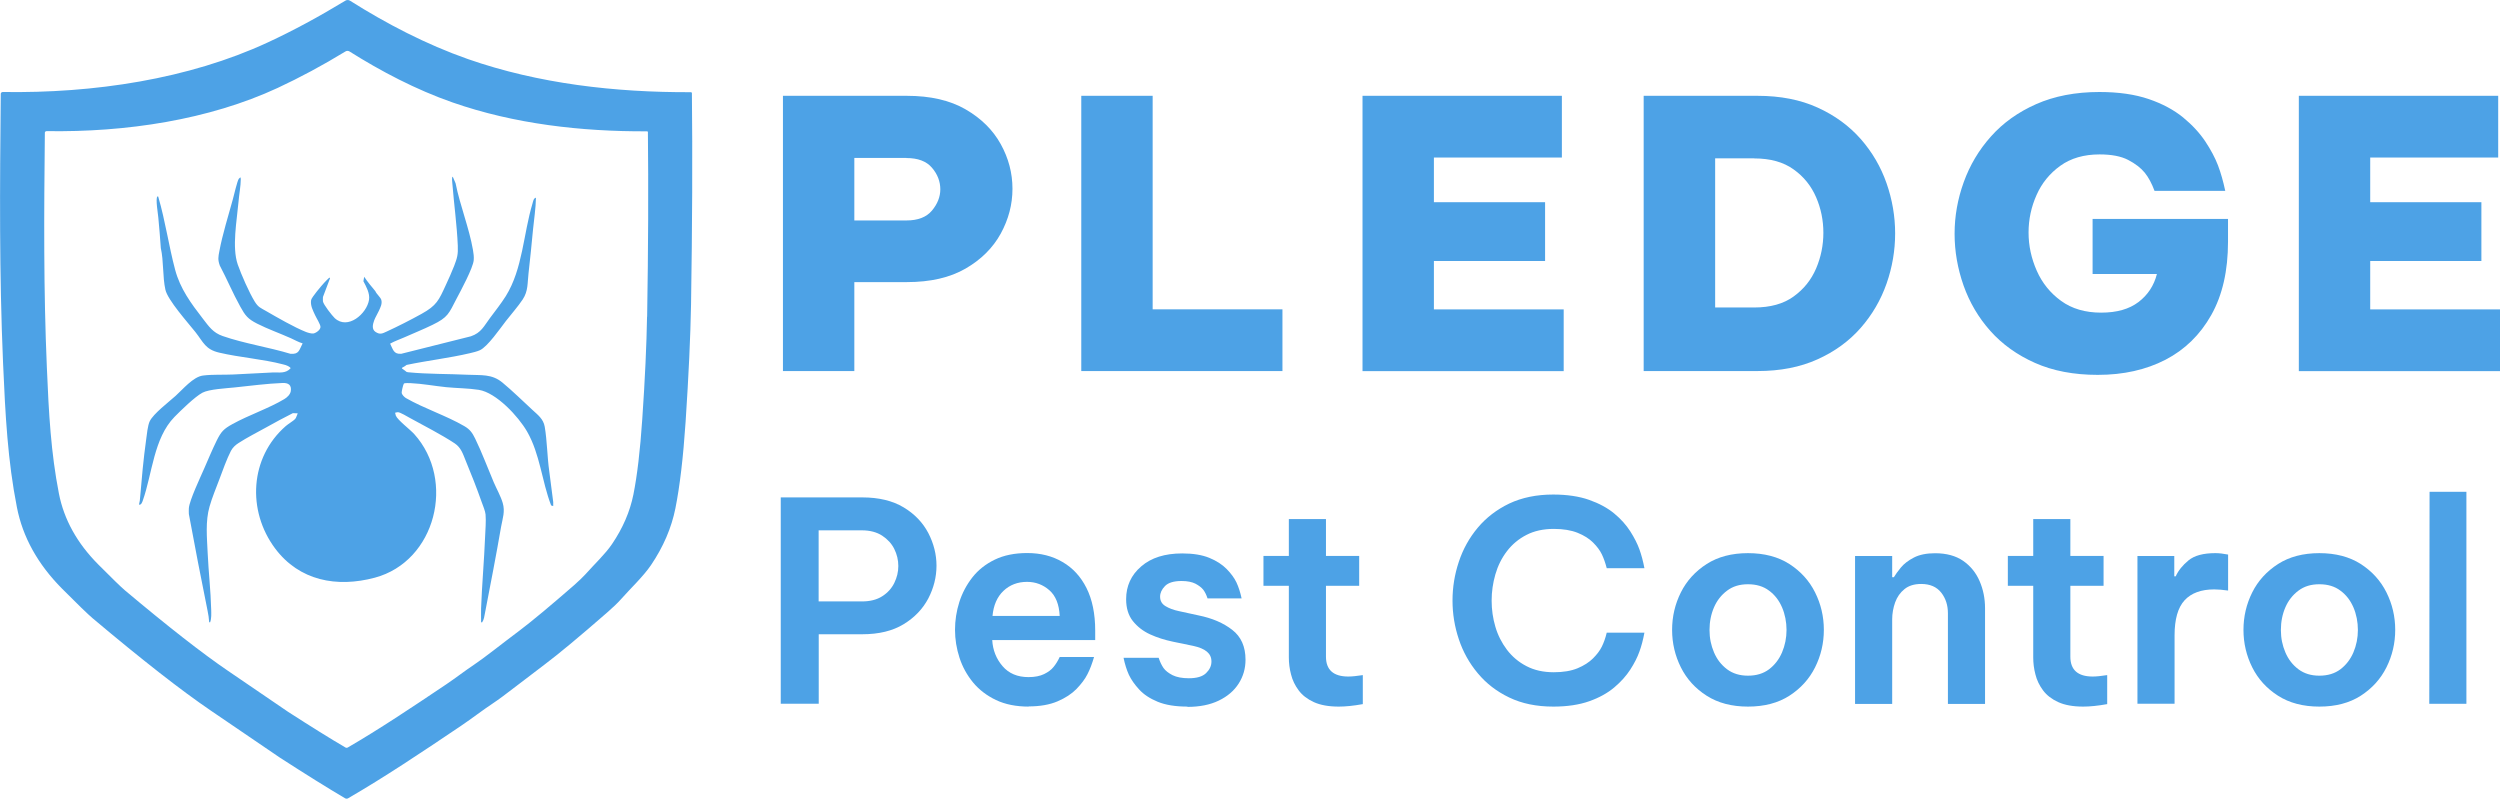
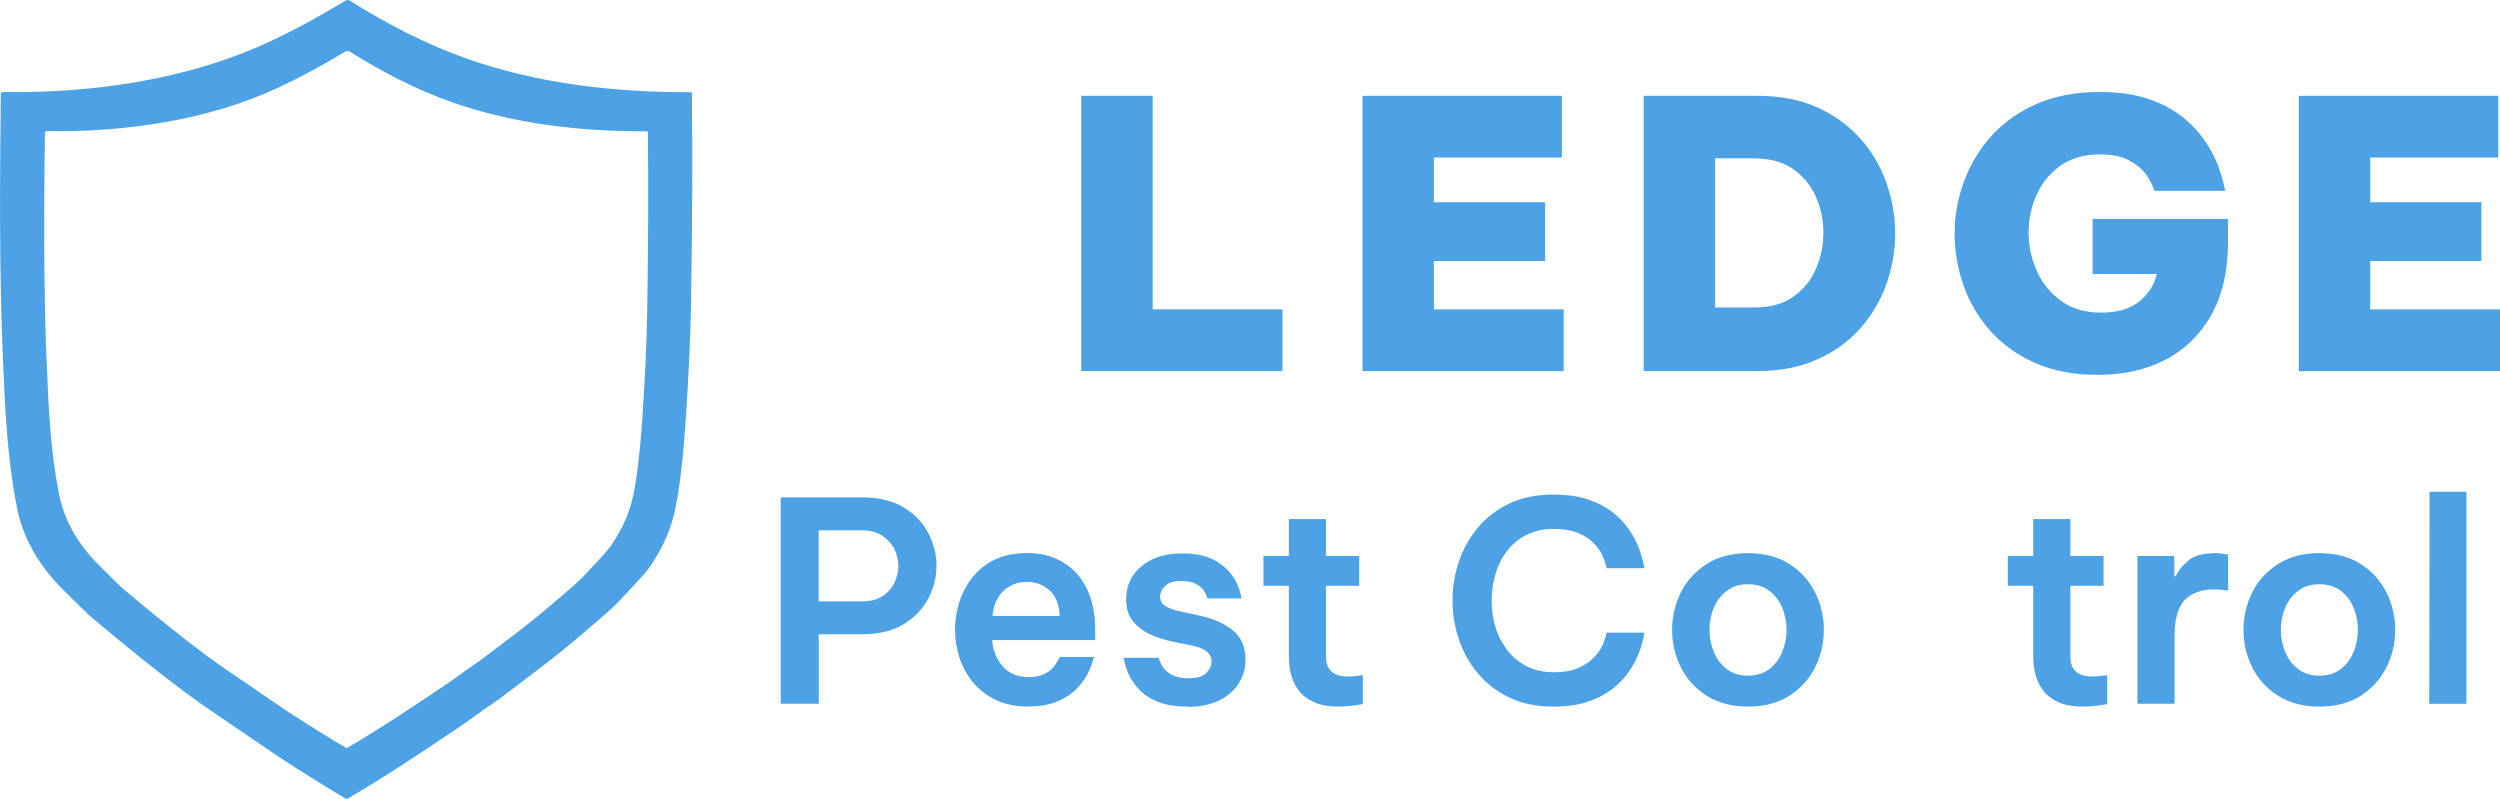
<svg xmlns="http://www.w3.org/2000/svg" id="b" width="261.96" height="83.7" viewBox="0 0 261.96 83.7">
  <g id="c">
    <g id="d">
      <path d="M72.5,9.74s-.04-.08-.09-.08c-7.96.03-15.96-.88-23.38-3.47-4.37-1.53-8.58-3.73-12.36-6.12-.14-.09-.34-.09-.48,0-2.77,1.68-5.48,3.15-8.14,4.38C19.77,8.29,9.83,9.79.3,9.64h0c-.12,0-.22.08-.22.19-.1,9.83-.16,18.85.24,28.2.24,5.53.49,10.24,1.45,15.12.61,3.13,2.19,5.97,4.73,8.53,1.65,1.66,2.72,2.69,3.19,3.09,5.18,4.36,9.31,7.59,12.4,9.69,4.71,3.21,7.11,4.85,7.21,4.91,2.74,1.77,5.03,3.2,6.87,4.28.09.05.21.05.3,0,3.84-2.23,7.48-4.66,11.83-7.59,1.24-.84,2.23-1.62,3.36-2.37.56-.37,1.38-.98,2.48-1.83.88-.68,1.86-1.43,2.94-2.24,1.45-1.09,3.63-2.9,6.54-5.44.62-.54,1.09-.99,1.41-1.35,1.11-1.25,2.36-2.41,3.18-3.61,1.3-1.92,2.15-3.91,2.56-5.95.46-2.3.82-5.32,1.07-9.07.32-4.85.51-8.95.57-12.3.13-8.19.16-15.58.09-22.18ZM67.8,33.18c-.05,2.92-.21,6.5-.5,10.73-.22,3.27-.53,5.91-.93,7.91-.36,1.78-1.1,3.51-2.24,5.19-.71,1.05-1.8,2.06-2.77,3.15-.28.31-.69.7-1.23,1.18-2.54,2.21-4.44,3.79-5.7,4.74-.95.71-1.8,1.37-2.57,1.96-.96.74-1.68,1.27-2.16,1.59-.99.66-1.85,1.34-2.93,2.07-3.8,2.55-6.97,4.67-10.32,6.62-.08.05-.19.05-.26,0-1.61-.94-3.61-2.19-6-3.73-.09-.05-2.18-1.48-6.29-4.29-2.69-1.83-6.3-4.65-10.82-8.45-.41-.35-1.34-1.25-2.78-2.7-2.22-2.23-3.6-4.72-4.13-7.45-.83-4.26-1.06-8.36-1.26-13.19-.35-8.16-.3-16.03-.21-24.61,0-.09.09-.16.19-.16h0c8.32.13,16.99-1.18,24.21-4.53,2.32-1.08,4.69-2.35,7.1-3.82.12-.08.29-.08.42,0,3.3,2.08,6.98,4.01,10.79,5.34,6.48,2.26,13.46,3.06,20.4,3.03.04,0,.08.03.08.07.06,5.75.04,12.21-.08,19.35Z" fill="#4da2e6" />
      <g id="e">
-         <path d="M50.41,65.19c.01-.48-.02-.96,0-1.43.09-2.5.32-5,.42-7.5.03-.72.11-1.65.05-2.35-.03-.36-.28-.94-.41-1.31-.5-1.42-1.09-2.93-1.67-4.32-.29-.71-.48-1.37-1.15-1.82-1.39-.92-3.2-1.84-4.69-2.66-.26-.14-1.03-.61-1.27-.61-.1,0-.19.04-.29.06,0,.01.06.27.08.31.19.46,1.5,1.45,1.93,1.93,4.35,4.83,2.27,13.32-4.13,15.04-3.99,1.07-7.92.32-10.45-3.06-2.96-3.96-2.66-9.54,1.12-12.83.25-.22.81-.55.98-.74.13-.15.18-.42.27-.59l-.51-.02c-.94.47-1.87.98-2.79,1.49s-2.04,1.08-2.9,1.64c-.33.21-.61.47-.8.82-.43.83-.88,2.09-1.22,3s-.76,1.91-1.02,2.83c-.45,1.56-.27,3.25-.2,4.86.09,1.97.32,3.96.37,5.94.01.43.04.93-.11,1.33h-.1c-.02-.4-.09-.82-.17-1.21-.68-3.37-1.34-6.75-1.96-10.13,0-.2-.02-.41,0-.62.07-.83,1.21-3.23,1.6-4.13.42-.96.86-2.02,1.32-2.95s.73-1.22,1.66-1.73c1.7-.94,3.78-1.63,5.42-2.61.3-.18.62-.48.68-.83.1-.65-.25-.88-.86-.86-1.59.06-3.45.3-5.05.47-.86.09-2.66.18-3.35.55-.8.43-2.26,1.86-2.93,2.54-2.18,2.24-2.31,5.91-3.32,8.77-.06.16-.15.45-.38.43v-.1c.06-.19.09-.45.1-.65.17-2.01.35-4.04.63-6.04.07-.53.17-1.53.38-1.96.38-.79,2-2.02,2.71-2.66.76-.68,1.84-2,2.87-2.13s2.16-.06,3.17-.11c1.37-.06,2.74-.15,4.11-.21.7-.03,1.36.15,1.9-.44.02-.06-.22-.22-.28-.24-.17-.09-.32-.12-.51-.17-2.13-.56-4.53-.72-6.69-1.23-1.46-.34-1.65-1.08-2.49-2.15-.77-.97-2.92-3.37-3.15-4.45-.3-1.34-.17-3-.48-4.36-.06-1.06-.17-2.12-.26-3.18-.03-.36-.31-2.01-.1-2.21.09-.08.09.02.11.08.72,2.46,1.09,5.1,1.75,7.58.53,1.99,1.66,3.52,2.92,5.15.62.8,1.05,1.45,2.06,1.8,2.24.78,4.82,1.17,7.1,1.86.93.08.91-.4,1.28-1.09-.42-.12-.81-.35-1.21-.53-1.16-.52-2.44-.97-3.56-1.54-.98-.5-1.24-.84-1.76-1.78-.78-1.4-1.4-2.89-2.15-4.31-.22-.62-.16-.9-.04-1.52.32-1.73.94-3.7,1.41-5.42.11-.41.46-1.91.62-2.14.02-.03.17-.17.18-.15,0,.06.04.11.03.17,0,.75-.18,1.64-.24,2.41-.17,1.95-.7,4.73-.08,6.54.38,1.08,1.19,2.93,1.78,3.89.38.61.62.66,1.19.99,1.16.67,2.94,1.7,4.17,2.19.2.08.6.2.81.16.27-.06.73-.38.72-.69,0-.26-.43-.93-.56-1.22-.22-.48-.52-1.02-.42-1.59.05-.29,1.11-1.53,1.37-1.81.08-.08.47-.5.52-.52.07-.03.1.01.08.08l-.73,1.93c0,.15-.02.32,0,.46.05.34.96,1.49,1.23,1.75,1.36,1.28,3.37-.45,3.6-1.92.1-.67-.29-1.37-.59-1.94l.08-.47c.35.53.76,1.02,1.17,1.51.11.29.57.66.63.93.1.41-.09.75-.25,1.11-.13.3-.4.73-.5,1.02-.15.41-.28.93.14,1.21.46.3.7.18,1.15-.03,1.16-.53,2.55-1.24,3.67-1.86,1.59-.88,1.81-1.42,2.55-3.03.3-.65.61-1.33.87-2,.32-.84.42-1.19.38-2.12-.09-2.14-.4-4.37-.57-6.51-.02-.21-.06-.5,0-.7h.05l.29.68c.46,2.31,1.42,4.67,1.82,6.98.06.36.11.7.08,1.07-.07.82-1.35,3.19-1.8,4.04-.81,1.56-.89,1.95-2.52,2.74-.96.47-2.01.89-3,1.33-.48.21-.98.38-1.44.64.3.59.36,1.13,1.17,1.06l7.29-1.83c1.09-.37,1.37-1.07,2-1.91.56-.75,1.16-1.51,1.66-2.3,1.78-2.86,1.84-6.53,2.8-9.71.06-.2.11-.57.36-.6-.02,1.12-.2,2.24-.31,3.36-.15,1.53-.29,3.05-.47,4.58-.12,1.01-.02,1.83-.61,2.72-.49.74-1.2,1.54-1.76,2.26-.59.76-1.92,2.7-2.73,3.06-.28.13-.74.24-1.04.31-2.17.51-4.46.77-6.64,1.23-.43.37-.76.22-.16.6.14.09.08.14.35.17,2.03.2,4.2.16,6.25.26,1.38.07,2.49-.11,3.61.82,1.03.85,2.16,1.96,3.16,2.88.55.51,1.13.93,1.27,1.75.25,1.47.26,3.14.47,4.63l.42,3.26v.42l-.22-.07c-.98-2.54-1.15-5.35-2.52-7.74-.91-1.58-3.21-4.07-5.06-4.37-1.08-.17-2.32-.17-3.42-.28-1.19-.12-2.52-.37-3.7-.42-.15,0-.66-.04-.73.05-.07.08-.25.84-.23.96.03.21.27.44.44.55,1.92,1.1,4.23,1.84,6.12,2.94.6.35.84.7,1.14,1.31.7,1.43,1.31,3.08,1.94,4.56.29.68.74,1.47.95,2.19.26.9-.01,1.59-.17,2.47-.52,3.01-1.11,6.05-1.69,9.05-.06.33-.11.71-.3.98h-.1Z" fill="#4da2e6" />
-       </g>
+         </g>
      <path d="M81.81,73.75v-21.63h8.54c1.73,0,3.18.35,4.33,1.04,1.15.69,2.01,1.59,2.59,2.69.57,1.1.86,2.25.86,3.43s-.29,2.33-.86,3.43c-.58,1.1-1.44,2-2.59,2.7-1.15.7-2.59,1.05-4.33,1.05h-4.56v7.28h-3.98ZM90.31,55.57h-4.53v7.45h4.53c.86,0,1.57-.18,2.13-.54.57-.36.99-.83,1.27-1.4.28-.57.42-1.16.42-1.77s-.14-1.22-.42-1.78c-.28-.57-.71-1.03-1.27-1.4-.57-.37-1.28-.56-2.13-.56Z" fill="#4da2e6" />
      <path d="M107.8,74.04c-1.33,0-2.47-.23-3.44-.69-.96-.46-1.76-1.07-2.4-1.84-.63-.77-1.11-1.63-1.42-2.59-.31-.95-.47-1.93-.47-2.92s.15-1.96.45-2.91c.3-.94.76-1.81,1.37-2.59.61-.78,1.4-1.4,2.35-1.86.95-.46,2.09-.69,3.39-.69,1.4,0,2.64.31,3.71.94,1.07.62,1.91,1.53,2.51,2.73.6,1.2.91,2.68.91,4.46v.99h-10.79c.06,1.05.42,1.96,1.08,2.73.66.77,1.57,1.15,2.72,1.15.66,0,1.21-.11,1.64-.32.43-.21.76-.46.99-.75.23-.28.45-.63.64-1.04h3.6c-.2.68-.42,1.28-.69,1.8-.26.52-.65,1.03-1.15,1.55-.51.52-1.17.95-1.99,1.3-.82.35-1.83.53-3.04.53ZM103.99,64.54h7.05c-.06-1.21-.42-2.11-1.08-2.69-.66-.58-1.44-.88-2.34-.88-.99,0-1.82.32-2.48.95-.66.63-1.04,1.51-1.14,2.62Z" fill="#4da2e6" />
      <path d="M124.43,74.04c-1.27,0-2.31-.17-3.13-.51s-1.47-.77-1.94-1.29c-.48-.52-.83-1.03-1.07-1.53-.23-.51-.42-1.1-.56-1.78h3.68c.14.43.31.78.51,1.07.2.28.52.53.95.75.43.21.99.32,1.7.32.84,0,1.44-.18,1.81-.54.37-.36.56-.76.56-1.21s-.16-.77-.48-1.04-.79-.46-1.42-.6l-2.13-.44c-.86-.18-1.66-.43-2.4-.77s-1.34-.81-1.81-1.4c-.47-.59-.7-1.36-.7-2.29,0-1.38.53-2.53,1.58-3.43,1.05-.91,2.48-1.36,4.3-1.36,1.15,0,2.1.16,2.85.47.75.31,1.35.7,1.81,1.17.46.47.8.94,1.02,1.4.22.47.4,1.02.54,1.67h-3.57c-.12-.37-.27-.67-.45-.91-.19-.23-.46-.44-.82-.63-.36-.18-.84-.28-1.45-.28-.82,0-1.4.18-1.74.53-.34.35-.51.72-.51,1.11,0,.43.18.76.56.99.37.23.85.41,1.43.53l2.02.44c1.44.29,2.63.8,3.55,1.52.93.72,1.39,1.76,1.39,3.13,0,.92-.24,1.75-.72,2.5-.48.75-1.17,1.34-2.08,1.78-.91.44-2,.66-3.29.66Z" fill="#4da2e6" />
-       <path d="M140.27,74.04c-1.05,0-1.92-.16-2.6-.47-.68-.31-1.21-.72-1.59-1.23-.38-.51-.65-1.06-.8-1.67-.16-.6-.23-1.2-.23-1.78v-7.51h-2.66v-3.13h2.66v-3.86h3.89v3.86h3.48v3.13h-3.48v7.43c0,1.38.78,2.08,2.34,2.08.37,0,.88-.05,1.52-.15v3.04c-.99.18-1.83.26-2.51.26Z" fill="#4da2e6" />
+       <path d="M140.27,74.04c-1.05,0-1.92-.16-2.6-.47-.68-.31-1.21-.72-1.59-1.23-.38-.51-.65-1.06-.8-1.67-.16-.6-.23-1.2-.23-1.78v-7.51h-2.66v-3.13h2.66v-3.86h3.89v3.86h3.48v3.13h-3.48v7.43c0,1.38.78,2.08,2.34,2.08.37,0,.88-.05,1.52-.15v3.04c-.99.18-1.83.26-2.51.26" fill="#4da2e6" />
      <path d="M162.75,74.04c-1.75,0-3.29-.32-4.6-.95-1.32-.63-2.42-1.48-3.3-2.54-.89-1.06-1.55-2.25-1.99-3.57s-.66-2.66-.66-4.05.22-2.74.66-4.06c.44-1.33,1.1-2.52,1.99-3.58.89-1.06,1.99-1.9,3.3-2.53,1.32-.62,2.85-.94,4.6-.94,1.46,0,2.72.19,3.77.56,1.05.37,1.93.85,2.63,1.43.7.58,1.26,1.21,1.68,1.87.42.66.74,1.29.95,1.87.21.58.39,1.25.53,1.99h-3.95c-.14-.55-.31-1.03-.51-1.45s-.51-.83-.92-1.24c-.41-.41-.95-.75-1.62-1.02-.67-.27-1.51-.41-2.5-.41-1.09,0-2.05.21-2.86.63-.82.42-1.5.99-2.05,1.71-.55.72-.95,1.53-1.21,2.43-.26.9-.39,1.81-.39,2.75s.13,1.85.39,2.73c.26.89.67,1.69,1.21,2.41.55.72,1.23,1.3,2.05,1.72.82.43,1.77.64,2.86.64.99,0,1.83-.14,2.5-.42.67-.28,1.21-.63,1.62-1.04s.72-.82.92-1.23.38-.9.51-1.46h3.95c-.14.74-.31,1.41-.53,2-.21.59-.53,1.22-.95,1.87-.42.65-.98,1.28-1.68,1.87-.7.59-1.58,1.08-2.63,1.45-1.05.37-2.31.56-3.77.56Z" fill="#4da2e6" />
      <path d="M183.16,74.04c-1.7,0-3.14-.38-4.33-1.14-1.19-.76-2.09-1.75-2.7-2.97-.61-1.22-.92-2.53-.92-3.93s.31-2.71.92-3.93c.61-1.22,1.52-2.21,2.7-2.97,1.19-.76,2.63-1.14,4.33-1.14s3.16.38,4.34,1.14c1.18.76,2.08,1.75,2.69,2.97s.92,2.53.92,3.93-.31,2.71-.92,3.93c-.61,1.22-1.51,2.21-2.69,2.97-1.18.76-2.63,1.14-4.34,1.14ZM183.16,70.8c.88,0,1.61-.22,2.21-.67.59-.45,1.05-1.04,1.36-1.77.31-.73.47-1.52.47-2.35s-.16-1.65-.47-2.37c-.31-.72-.76-1.31-1.36-1.75-.59-.45-1.33-.67-2.21-.67s-1.59.22-2.19.67c-.6.45-1.06,1.03-1.37,1.75-.31.72-.47,1.51-.47,2.37s.16,1.62.47,2.35c.31.73.77,1.32,1.37,1.77.6.45,1.33.67,2.19.67Z" fill="#4da2e6" />
-       <path d="M194.38,73.75v-15.49h3.89v2.22h.18c.16-.27.4-.61.73-1.01.33-.4.79-.75,1.37-1.05.58-.3,1.33-.45,2.22-.45,1.19,0,2.17.27,2.94.8.77.54,1.34,1.24,1.72,2.12.38.88.57,1.82.57,2.84v10.03h-3.89v-9.5c0-.84-.23-1.56-.7-2.16-.47-.6-1.17-.91-2.1-.91-.72,0-1.31.18-1.75.54-.45.36-.77.82-.98,1.39-.2.57-.31,1.16-.31,1.78v8.86h-3.89Z" fill="#4da2e6" />
      <path d="M218.27,74.04c-1.05,0-1.92-.16-2.6-.47-.68-.31-1.21-.72-1.59-1.23-.38-.51-.65-1.06-.8-1.67-.16-.6-.23-1.2-.23-1.78v-7.51h-2.66v-3.13h2.66v-3.86h3.89v3.86h3.48v3.13h-3.48v7.43c0,1.38.78,2.08,2.34,2.08.37,0,.88-.05,1.52-.15v3.04c-.99.18-1.83.26-2.51.26Z" fill="#4da2e6" />
      <path d="M223.97,73.75v-15.49h3.86v2.13h.15c.27-.6.72-1.16,1.34-1.67.62-.51,1.56-.76,2.81-.76.39,0,.84.05,1.34.15v3.77c-.57-.08-1.05-.12-1.46-.12-1.36,0-2.4.38-3.1,1.14-.7.76-1.05,1.99-1.05,3.68v7.16h-3.89Z" fill="#4da2e6" />
      <path d="M243.03,74.04c-1.7,0-3.14-.38-4.33-1.14-1.19-.76-2.09-1.75-2.7-2.97-.61-1.22-.92-2.53-.92-3.93s.31-2.71.92-3.93c.61-1.22,1.52-2.21,2.7-2.97,1.19-.76,2.63-1.14,4.33-1.14s3.16.38,4.34,1.14c1.18.76,2.08,1.75,2.69,2.97s.92,2.53.92,3.93-.31,2.71-.92,3.93c-.61,1.22-1.51,2.21-2.69,2.97-1.18.76-2.63,1.14-4.34,1.14ZM243.03,70.8c.88,0,1.61-.22,2.21-.67.59-.45,1.05-1.04,1.36-1.77.31-.73.47-1.52.47-2.35s-.16-1.65-.47-2.37c-.31-.72-.76-1.31-1.36-1.75-.59-.45-1.33-.67-2.21-.67s-1.59.22-2.19.67c-.6.45-1.06,1.03-1.37,1.75-.31.72-.47,1.51-.47,2.37s.16,1.62.47,2.35c.31.73.77,1.32,1.37,1.77.6.45,1.33.67,2.19.67Z" fill="#4da2e6" />
      <path d="M254.55,73.75l.03-22.22h3.86v22.22h-3.89Z" fill="#4da2e6" />
-       <path d="M82.04,38.89V10.04h12.98c2.47,0,4.52.47,6.16,1.42,1.64.95,2.86,2.16,3.68,3.64.82,1.48,1.23,3.04,1.23,4.68s-.41,3.2-1.23,4.7c-.82,1.49-2.05,2.72-3.68,3.66-1.64.95-3.69,1.42-6.16,1.42h-5.5v9.32h-7.48ZM94.98,16.55h-5.46v6.55h5.46c1.2,0,2.09-.34,2.67-1.03.58-.69.88-1.44.88-2.24s-.29-1.58-.88-2.26c-.58-.68-1.48-1.01-2.67-1.01Z" fill="#4da2e6" />
      <path d="M113.3,38.89V10.04h7.48v22.37h13.6v6.47h-21.09Z" fill="#4da2e6" />
      <path d="M142.77,38.89V10.04h20.89v6.47h-13.41v4.68h11.65v6.16h-11.65v5.07h13.6v6.47h-21.09Z" fill="#4da2e6" />
      <path d="M172.23,38.89V10.04h11.93c2.39,0,4.49.41,6.29,1.23,1.81.82,3.31,1.92,4.52,3.29,1.21,1.38,2.11,2.92,2.71,4.64.6,1.72.9,3.47.9,5.26s-.3,3.55-.9,5.26c-.6,1.71-1.5,3.26-2.71,4.64-1.21,1.38-2.72,2.48-4.52,3.29-1.81.82-3.9,1.23-6.29,1.23h-11.93ZM183.81,16.59h-4.09v15.63h4.09c1.69,0,3.07-.38,4.13-1.15,1.07-.77,1.85-1.75,2.36-2.94.51-1.2.76-2.44.76-3.74s-.25-2.54-.76-3.72c-.51-1.18-1.29-2.16-2.36-2.92-1.07-.77-2.44-1.15-4.13-1.15Z" fill="#4da2e6" />
      <path d="M219.79,39.28c-2.49,0-4.68-.42-6.55-1.25-1.87-.83-3.43-1.95-4.68-3.35-1.25-1.4-2.18-2.99-2.81-4.76-.62-1.77-.94-3.57-.94-5.42s.32-3.65.96-5.42c.64-1.77,1.58-3.36,2.85-4.78,1.26-1.42,2.84-2.55,4.74-3.39,1.9-.84,4.11-1.27,6.63-1.27,2,0,3.72.25,5.16.74,1.44.49,2.64,1.14,3.61,1.93.96.79,1.73,1.63,2.32,2.51.58.88,1.03,1.72,1.33,2.51.3.79.55,1.68.76,2.67h-7.41c-.29-.78-.63-1.42-1.03-1.91-.4-.49-.98-.94-1.73-1.33-.75-.39-1.75-.58-3-.58-1.64,0-3.01.4-4.11,1.19-1.1.79-1.94,1.81-2.49,3.06-.56,1.25-.84,2.56-.84,3.94s.29,2.71.86,4c.57,1.29,1.42,2.34,2.55,3.16,1.13.82,2.53,1.23,4.19,1.23s2.94-.37,3.92-1.11c.97-.74,1.62-1.72,1.93-2.94h-6.74v-5.77h14.19v2.38c0,3.04-.58,5.6-1.75,7.68-1.17,2.08-2.77,3.64-4.81,4.7-2.04,1.05-4.4,1.58-7.07,1.58Z" fill="#4da2e6" />
      <path d="M240.88,38.89V10.04h20.89v6.47h-13.41v4.68h11.65v6.16h-11.65v5.07h13.6v6.47h-21.09Z" fill="#4da2e6" />
    </g>
  </g>
</svg>